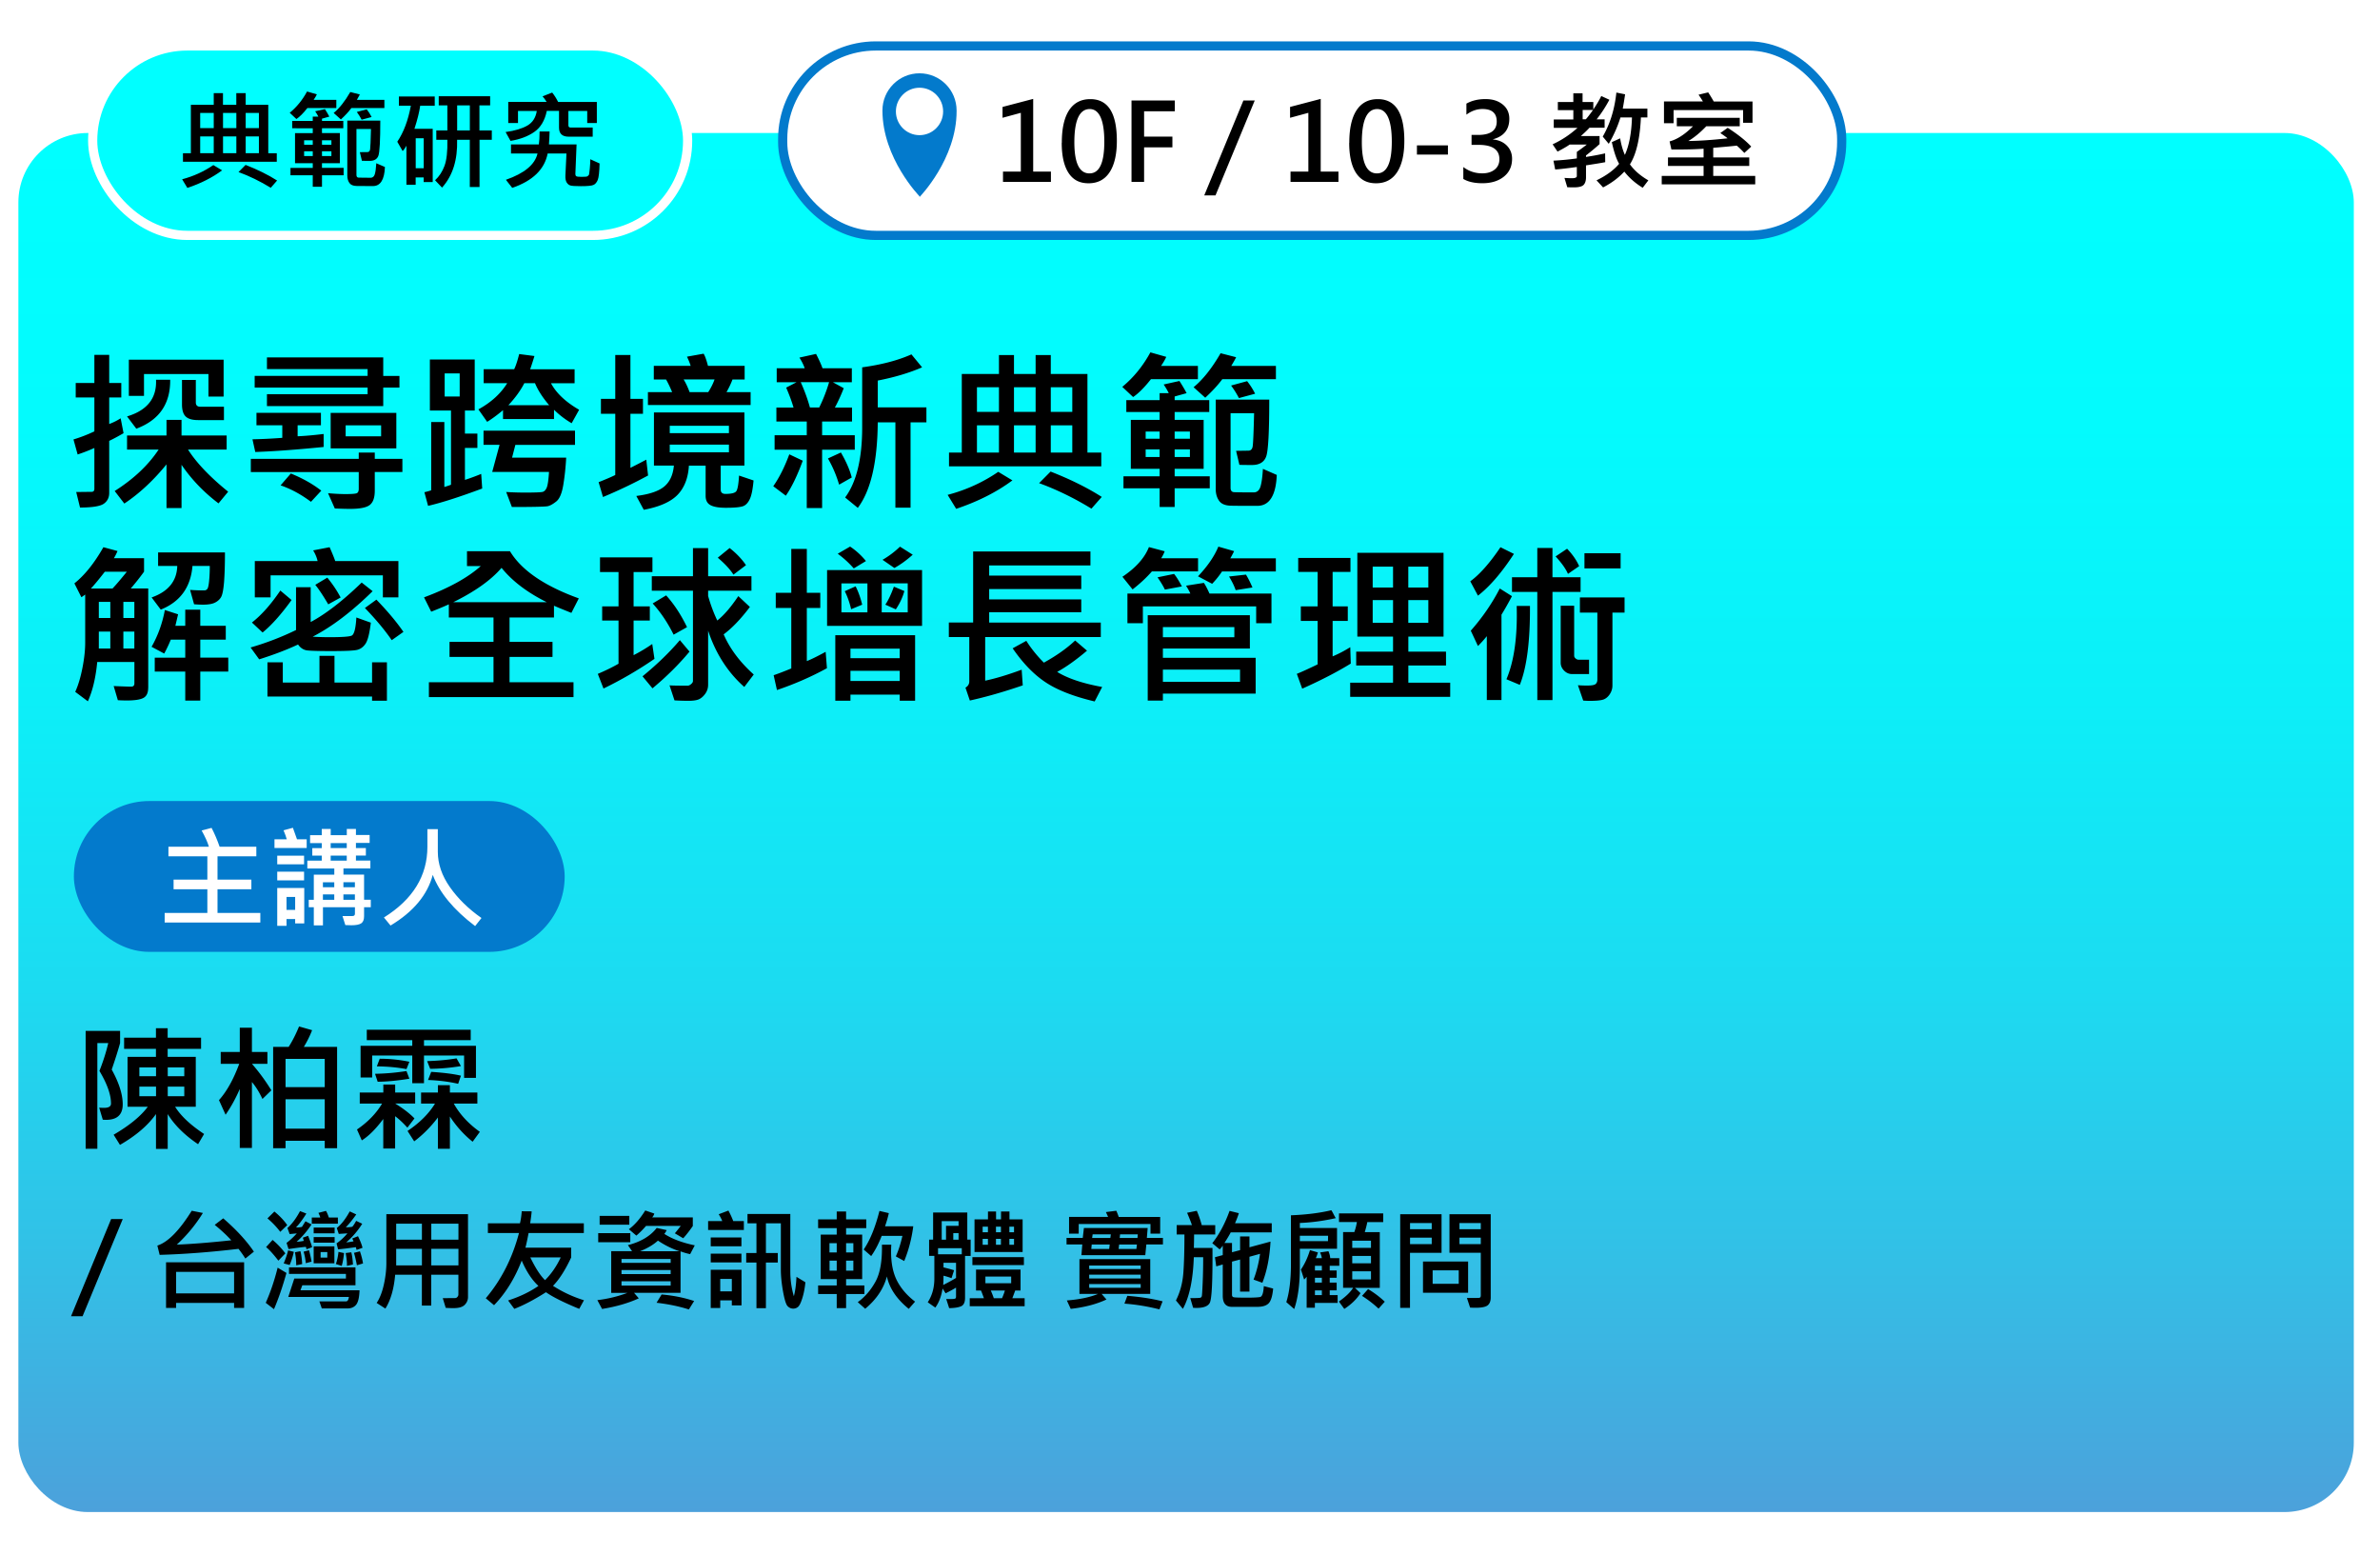
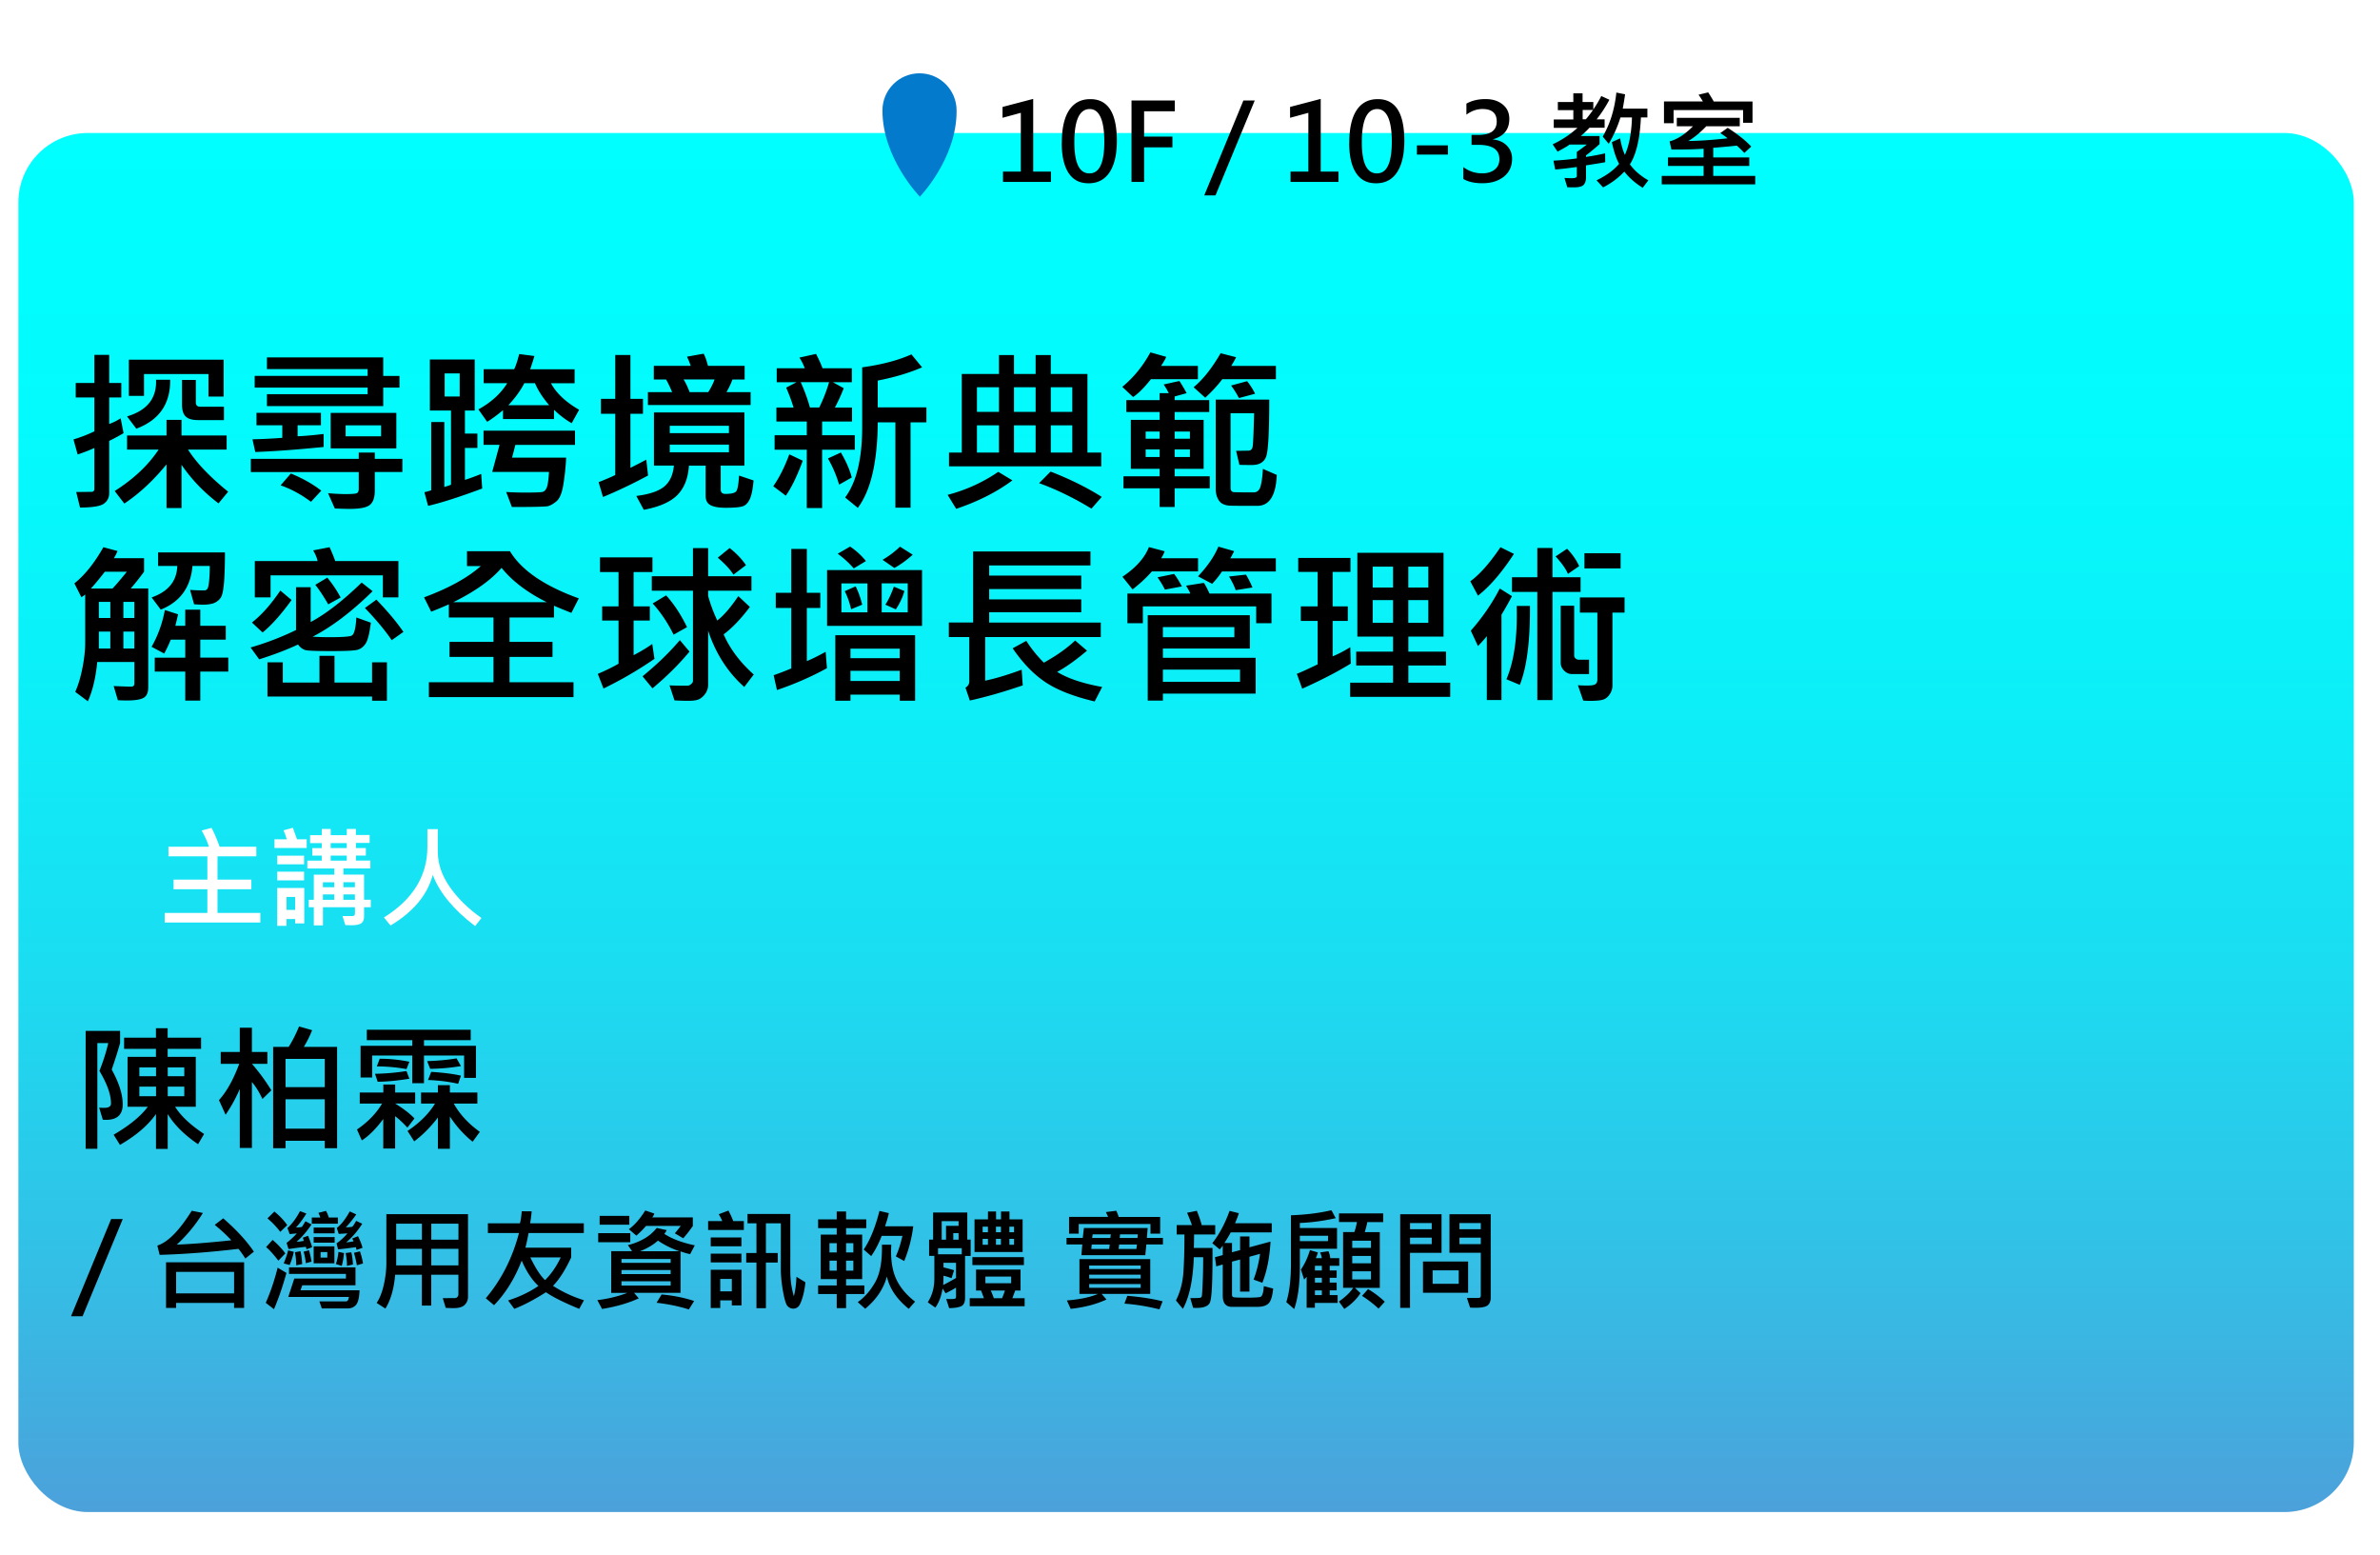
<svg xmlns="http://www.w3.org/2000/svg" id="_圖層_3" viewBox="0 0 518 338.26">
  <defs>
    <linearGradient id="_未命名漸層_247" x1="254.15" y1="24.94" x2="254.15" y2="325.01" gradientUnits="userSpaceOnUse">
      <stop offset="0" stop-color="#0ff" />
      <stop offset=".21" stop-color="#03fbfd" />
      <stop offset=".41" stop-color="#0ceff8" />
      <stop offset=".62" stop-color="#1cdbf1" />
      <stop offset=".82" stop-color="#33bfe6" />
      <stop offset="1" stop-color="#4ca1db" />
    </linearGradient>
    <filter id="drop-shadow-6" filterUnits="userSpaceOnUse">
      <feOffset dx="4" dy="4" />
      <feGaussianBlur result="blur" stdDeviation="2" />
      <feFlood flood-color="#000" flood-opacity=".4" />
      <feComposite in2="blur" operator="in" />
      <feComposite in="SourceGraphic" />
    </filter>
    <style>.cls-1{fill:#037acc}.cls-1,.cls-2,.cls-4{stroke-width:0}.cls-4{fill:#fff}</style>
  </defs>
  <g style="filter:url(#drop-shadow-6)">
    <rect y="24.94" width="508.3" height="300.07" rx="15.1" ry="15.1" style="fill:url(#_未命名漸層_247);stroke-width:0" />
-     <rect x="166.35" y="6" width="230.49" height="41.22" rx="20.27" ry="20.27" style="fill:#fff;stroke:#037acc;stroke-miterlimit:10;stroke-width:2px" />
    <path class="cls-2" d="M224.73 35.58H214.3v-2.24h3.88V20.55l-3.98 1.08v-2.36l6.67-1.75v15.82h3.86v2.24Zm2.37-8.52c0-3.11.53-5.47 1.59-7.08 1.06-1.61 2.6-2.41 4.62-2.41 3.85 0 5.77 3.02 5.77 9.07 0 2.96-.53 5.24-1.58 6.84s-2.58 2.4-4.57 2.4-3.38-.75-4.37-2.26c-.98-1.51-1.48-3.69-1.48-6.55Zm2.73-.1c0 4.51 1.09 6.77 3.28 6.77s3.24-2.3 3.24-6.91-1.06-7.09-3.17-7.09c-2.23 0-3.35 2.41-3.35 7.23Zm21.86-6.74h-6.68v5.5h6.16v2.34h-6.16v7.51h-2.74V17.86h9.42v2.36Zm17.4-2.35-8.54 20.65h-2.45l8.52-20.65h2.47Zm18.22 17.71h-10.43v-2.24h3.88V20.55l-3.98 1.08v-2.36l6.67-1.75v15.82h3.86v2.24Zm2.36-8.52c0-3.11.53-5.47 1.59-7.08 1.06-1.61 2.6-2.41 4.62-2.41 3.85 0 5.77 3.02 5.77 9.07 0 2.96-.53 5.24-1.58 6.84s-2.58 2.4-4.57 2.4-3.38-.75-4.37-2.26c-.98-1.51-1.48-3.69-1.48-6.55Zm2.73-.1c0 4.51 1.09 6.77 3.28 6.77s3.24-2.3 3.24-6.91-1.06-7.09-3.17-7.09c-2.23 0-3.35 2.41-3.35 7.23Zm18.74 2.67h-6.75v-1.99h6.75v1.99Zm3.34 2.71c1.21.92 2.58 1.38 4.12 1.38 1.14 0 2.04-.28 2.72-.83.68-.55 1.02-1.3 1.02-2.25 0-2.08-1.52-3.12-4.55-3.12h-1.51v-2.16h1.42c2.71 0 4.06-.97 4.06-2.92 0-1.81-1.03-2.72-3.1-2.72-1.22 0-2.39.41-3.5 1.23v-2.4c1.17-.66 2.55-.99 4.14-.99s2.77.39 3.74 1.16c.97.77 1.46 1.82 1.46 3.13 0 2.32-1.18 3.81-3.54 4.45v.05c1.25.12 2.25.57 3.01 1.34.75.77 1.13 1.72 1.13 2.85 0 1.65-.6 2.95-1.79 3.9s-2.75 1.43-4.66 1.43c-1.73 0-3.12-.31-4.16-.93v-2.61Zm31.81-14.66c-.82 1.55-1.75 2.98-2.79 4.29h1.74v1.83h-3.3c-.37.42-.99 1.02-1.88 1.81h4.08v1.75a50.8 50.8 0 0 1-2.95 2.46v.33c1.5-.23 2.89-.49 4.16-.78l.02 1.92c-.72.15-2.11.37-4.18.69v2.6c0 .72-.17 1.27-.51 1.64-.34.37-1.07.55-2.18.55-.4 0-.86-.01-1.39-.03l-.61-2.03c.68.05 1.22.07 1.62.07.72 0 1.07-.16 1.07-.47v-1.97c-2.19.3-3.76.48-4.71.54l-.38-1.92c1.81-.1 3.5-.26 5.09-.49v-1.42c.81-.56 1.53-1.09 2.17-1.6h-3.73c-.53.39-1.41.9-2.64 1.54l-1.07-1.59c1.94-.89 3.75-2.08 5.41-3.58h-5.16v-1.83h4.26v-2.03h-3.37V18.2h3.37v-1.9h2.01v1.9h2.34v1.62c.79-1.17 1.37-2.15 1.73-2.93l1.76.81Zm-3.58 2.25h-2.25v2.03h.69c.4-.45.92-1.13 1.57-2.03Zm12.05 15.31-1.23 1.62c-1.65-1.02-2.98-2.2-4-3.52-1.27 1.36-2.8 2.5-4.62 3.44l-1.43-1.54c2.15-1.04 3.79-2.24 4.92-3.6-.59-.99-1.12-2.56-1.59-4.71l1.81-.83c.24 1.42.58 2.62 1.03 3.6.92-2.04 1.44-4.75 1.54-8.15h-2.5c-.62 1.99-1.47 3.9-2.55 5.74l-1.31-1.57c1.59-2.73 2.58-5.92 2.97-9.58l1.9.38c-.15 1.04-.32 2.08-.51 3.11h5.36v1.92h-1.41c-.21 4.6-1 8.01-2.39 10.21.96 1.34 2.3 2.5 4.02 3.49Zm23.26.87h-20.35v-1.83h9.11v-2.17h-7.75v-1.85h7.75v-1.9c-1.9.14-4.23.19-7 .17l-.4-1.76c1.64-.43 3.34-1.53 5.1-3.3h-3.53v-1.83h13.7v1.83h-7.28c-1.35 1.41-2.65 2.48-3.91 3.21 2.29-.02 5.14-.21 8.53-.58-.21-.21-.74-.59-1.57-1.15l1.61-1.14c2.3 1.49 4.01 2.86 5.12 4.09l-1.5 1.38a20.82 20.82 0 0 0-1.64-1.59c-1.68.18-3.39.33-5.13.47v2.1h7.84v1.85h-7.84v2.17h9.14v1.83Zm-.58-13.39h-2.06v-2.77h-15.13v2.86h-2.09v-4.73h8.48c-.37-.61-.69-1.1-.96-1.47l2.1-.51c.31.46.72 1.13 1.22 1.99h8.43v4.64Z" />
    <path class="cls-1" d="M204.2 20.04c0-4.47-3.61-8.09-8.07-8.09s-8.07 3.62-8.07 8.09c0 10.41 8.07 18.67 8.07 18.67v.17s8.07-8.26 8.07-18.67v-.17Z" />
-     <ellipse class="cls-4" cx="196.13" cy="20.25" rx="5.14" ry="5.16" />
-     <rect x="16.17" y="6" width="129.49" height="41.22" rx="20.61" ry="20.61" style="stroke-miterlimit:10;stroke-width:2px;fill:#0ff;stroke:#fff" />
-     <path class="cls-2" d="M44.33 33.07c-2.11 1.57-4.63 2.84-7.55 3.82l-1.14-1.88c2.46-.65 4.73-1.68 6.79-3.09l1.9 1.14Zm11.91-1.88H35.82v-1.85h1.72V18.81h4.98v-2.54h2.01v2.54h2.9v-2.54h2.04v2.54h4.92v10.53h1.85v1.85Zm-13.72-7.31v-3.3h-2.95v3.3h2.95Zm0 5.45v-3.65h-2.95v3.65h2.95Zm4.92-5.45v-3.3h-2.9v3.3h2.9Zm0 5.45v-3.65h-2.9v3.65h2.9Zm8.87 5.95-1.38 1.58c-2.32-1.42-4.66-2.56-7.02-3.42l1.54-1.56c2.61 1.02 4.9 2.15 6.86 3.4Zm-3.96-11.4v-3.3h-2.88v3.3h2.88Zm0 5.45v-3.65h-2.88v3.65h2.88Zm16.85-9.82h-6.3c-.88 1.12-1.68 1.92-2.39 2.39l-1.45-1.36c1.52-1.25 2.77-2.79 3.77-4.63l2.13.61c-.11.29-.35.69-.7 1.21h4.94v1.78Zm1.59 14.63h-4.71v2.5h-2.01v-2.5h-4.85v-1.61h4.85v-1.01h-3.86v-6.56h3.86v-1.05H59.6v-1.59h4.47v-.94h1.22c-.16-.33-.39-.72-.69-1.17l2.12-.47c.43.68.75 1.22.96 1.63l-1.6.45v.49h4.64v1.59h-4.64v1.05h3.89v6.56h-3.89v1.01h4.71v1.61Zm-6.72-6.65v-.96h-1.88v.96h1.88Zm0 2.46v-1.03h-1.88v1.03h1.88Zm4.06-2.46v-.96h-2.05v.96h2.05Zm0 2.46v-1.03h-2.05v1.03h2.05Zm11.54-10.44h-7.19c-.57.78-1.33 1.6-2.29 2.48l-1.57-1.41c1.24-1.01 2.45-2.53 3.62-4.56l2.08.54c-.1.21-.32.6-.65 1.17h5.99v1.78Zm.11 12.83c-.11 2.77-.99 4.15-2.62 4.15s-2.73 0-3.51-.02c-.78-.01-1.31-.23-1.61-.67-.3-.43-.45-.96-.45-1.57V22.25h7.18c0 4.32-.14 6.86-.41 7.62s-.91 1.14-1.9 1.14c-.84 0-1.4 0-1.69-.02l-.45-1.88 1.65-.02c.32 0 .51-.19.58-.56.06-.37.13-1.86.19-4.46h-3.16v10c0 .37.15.56.46.58s1.18.03 2.62.03c.44 0 .74-.24.9-.73.16-.48.27-1.29.34-2.43l1.86.81Zm-2.9-10.88-2.17.58c-.32-.61-.67-1.17-1.05-1.68l2.15-.58c.4.5.76 1.06 1.07 1.68ZM90.63 19h-3.17c-.21 1.41-.62 3.09-1.26 5.03h3.98v11.59h-1.97v-1.01h-1.74v1.59h-2.01v-8.49c-.27.49-.54.88-.82 1.17l-1.17-2.04c1.39-2.06 2.37-4.67 2.95-7.84h-2.6v-2.01h7.8V19Zm-2.41 13.61v-6.53h-1.74v6.53h1.74Zm14.84-6.19h-2.69V36.7h-2.12V26.42h-2.76c.12 4.38-.97 7.84-3.28 10.4l-1.52-1.6c.9-.82 1.58-1.86 2.05-3.12s.68-3.15.63-5.68h-2.41v-2.04h2.41v-5.45h-1.88v-1.99h11.19v1.99h-2.33v5.45h2.69v2.04Zm-4.8-2.04v-5.45H95.5v5.45h2.76Zm27.63-1.61h-2.08v-2.63h-4.1v3.12c0 .33.16.49.47.49H125v1.99h-5.23c-1.4 0-2.1-.66-2.1-1.97v-3.64h-2.66c-.43 2.1-1.35 3.63-2.74 4.59s-3.11 1.61-5.16 1.93l-1.07-1.92c2.02-.28 3.6-.75 4.74-1.41s1.82-1.72 2.05-3.18h-4.09v2.63h-2.12v-4.6h8.35c-.31-.51-.61-.91-.89-1.21l2.1-.82c.46.57.9 1.25 1.29 2.04h8.43v4.6Zm.61 8.8c-.05 1.87-.18 3.07-.41 3.61-.23.54-.54.9-.94 1.07-.4.18-1.31.26-2.74.26-1.19 0-1.95-.05-2.27-.15-.33-.1-.6-.33-.81-.67-.21-.34-.3-.85-.27-1.53l.23-4.76h-4.09c-.68 3.45-3.25 5.95-7.71 7.48l-1.38-1.76c4.04-1.41 6.33-3.32 6.88-5.72h-5.77v-1.97h6.06c.11-.71.16-1.65.16-2.82h2.18c-.02.85-.07 1.79-.14 2.82h6.01l-.26 6.45c0 .23.07.38.21.47s.53.13 1.16.13c.73 0 1.16-.04 1.27-.13.12-.09.21-.18.28-.26.07-.09.14-.55.22-1.4s.11-1.52.11-2.04l2.01.91Z" />
  </g>
  <path class="cls-2" d="M26.89 94.26c-1.1.64-2.14 1.2-3.12 1.67v11.32c0 1-.38 1.78-1.15 2.34-.77.56-2.5.84-5.2.85l-.83-3.38 3.36-.04c.4 0 .59-.23.59-.69v-8.85c-1.18.53-2.39 1-3.64 1.41l-.91-3.27a31.28 31.28 0 0 0 4.55-1.76v-7.37h-4.06v-3.15h4.06v-6.12h3.23v6.12h2.63v3.15h-2.63v5.77c.85-.31 1.68-.72 2.49-1.24l.63 3.23Zm22.77 12.73-2.1 2.54c-3.19-2.41-5.88-5.21-8.05-8.39v9.41h-3.27v-9.5c-2.89 3.54-5.96 6.38-9.18 8.52l-2.1-2.73c4.11-2.6 7.3-5.6 9.57-9.02h-6.88v-3.06h8.59v-3.4h3.27v3.4h9.82v3.06h-8.41c1.84 2.89 4.76 5.95 8.74 9.17ZM37.04 82.63c.06 5.25-2.39 8.79-7.37 10.65l-2.02-2.67c4.39-1.31 6.49-3.97 6.31-7.98h3.08Zm11.63 3.66h-3.3v-4.9H31.34v4.75h-3.3v-7.87h20.63v8.02Zm.07 5.12h-5.62c-1.24 0-2.13-.25-2.68-.76-.55-.51-.83-1.39-.83-2.65v-5.33h3.01v4.9c0 .62.33.93.98.93h5.14v2.91Zm32.83 8.43h6.01v2.86h-6.01v4.06c0 1.53-.37 2.58-1.12 3.14-.75.56-2.17.83-4.28.83-.79 0-1.89-.03-3.3-.09l-1.47-3.32c1.42.12 2.7.19 3.82.19 1.36 0 2.18-.07 2.45-.2.27-.14.41-.45.41-.93v-3.67H54.59v-2.86h23.49v-1.37h3.49v1.37Zm-11.13-2.58c-5.81.58-10.77.95-14.88 1.09l-.61-2.76c1.93-.04 4.09-.14 6.49-.32v-2.73h-5.62v-2.71h14.03v2.71h-5.07v2.39c1.63-.07 3.52-.24 5.66-.5v2.82Zm16.5-12.93h-3.53v4.03H58.1v-2.58h21.91v-1.45H55.43v-2.54h24.58v-1.48H58.1v-2.54h25.31v4.03h3.53v2.54Zm-17.01 22.43-2.25 2.43c-2.14-1.61-4.34-2.8-6.61-3.58l2.23-2.58c2.57 1.05 4.78 2.29 6.62 3.73Zm2.04-16.92h14.29v7.72H71.97v-7.72Zm10.98 2.71h-7.72v2.39h7.72v-2.39Zm22 13.75c-5.02 1.87-8.95 3.12-11.78 3.77l-.8-2.97c.42-.09.92-.22 1.48-.41V91.83h2.86v14.14c.79-.25 1.27-.41 1.45-.5V89.33h-4.6v-11.1h9.76v11.1h-2.13v5.01h2.71v3.12h-2.71v6.96c1.19-.38 2.37-.82 3.54-1.3l.22 3.19Zm-4.9-20.02v-5.03h-3.27v5.03h3.27Zm26 2.88-1.63 2.93c-1.37-.79-2.65-1.77-3.84-2.93v2.02h-11.1v-1.93c-1.29 1.08-2.44 1.92-3.45 2.54l-1.91-2.71c2.76-1.51 4.85-3.41 6.27-5.7h-5.12v-3.04h6.64c.36-.74.72-1.84 1.09-3.3l3.32.43c-.33 1.09-.64 2.05-.93 2.88h9.67v3.04h-5.14c1.15 2.15 3.19 4.08 6.12 5.77Zm-.91 7.64h-12.97l-.72 2.78h11.78c-.12 2.2-.34 4.2-.64 5.99s-.81 2.98-1.51 3.54-1.32.91-1.84 1.03-3.13.18-7.83.18l-1.24-3.27c1.31.09 2.68.13 4.12.13 2.15 0 3.41-.05 3.79-.14s.67-.39.9-.9c.23-.51.4-1.66.51-3.45h-12.36l1.6-5.9h-3.49v-3.08h19.91v3.08Zm-5.62-8.63c-1.41-1.66-2.44-3.25-3.08-4.79h-2.32c-.83 1.61-1.99 3.2-3.47 4.79h8.87Zm21.54 15.29c-3.09 1.68-6.36 3.25-9.82 4.69l-.95-3.23c1.65-.66 2.85-1.17 3.62-1.56V90.04h-3.12v-3.25h3.12v-9.54h3.3v9.54h2.73v3.25h-2.73v11.76c1.16-.58 2.31-1.17 3.45-1.78l.39 3.43Zm22.95 1.09c-.16 1.81-.41 3.11-.76 3.92-.35.8-.8 1.34-1.37 1.61-.57.27-1.87.41-3.9.41-1.52 0-2.63-.19-3.34-.57s-1.06-1.05-1.06-2.03v-6.57h-3.64c-.16 2.67-.97 4.78-2.44 6.32s-3.92 2.64-7.38 3.29l-1.63-3.01c2.86-.36 4.89-1.05 6.1-2.07 1.21-1.02 1.9-2.53 2.08-4.54h-4.34V89.75h19.69v11.56h-5.16v5.2c0 .64.34.96 1.02.96 1.25 0 2.03-.18 2.34-.55.31-.36.52-1.51.63-3.44l3.15 1.06Zm-.65-16.42h-22.34v-2.8h5.27c-.45-1.08-.88-1.99-1.32-2.75h-2.67v-2.97h8.02c-.16-.56-.43-1.22-.8-2l3.62-.65c.3.47.61 1.35.95 2.65h7.98v2.97h-2.65c-.32.87-.75 1.78-1.3 2.75h5.25v2.8Zm-4.71 6.12v-1.6h-12.88v1.6h12.88Zm0 4.17v-1.67h-12.88v1.67h12.88Zm-3.12-15.85h-6.74c.45.72.88 1.63 1.3 2.75h4.06c.58-.9 1.04-1.82 1.37-2.75Zm19.19 17.68c-1.21 3.29-2.44 5.83-3.69 7.61l-2.73-2.06c1.31-1.87 2.47-4.18 3.49-6.94l2.93 1.39Zm11.32-2.39h-7.11v12.69h-3.34V97.86h-7v-3.15h7v-2.99h-6.61v-3.04h3.73c-.36-1.25-.89-2.7-1.6-4.34l2.26-1.17h-4.32v-3.04h6.09c-.24-.72-.62-1.49-1.15-2.32l3.62-.8c.67 1.3 1.14 2.34 1.41 3.12h6.38v3.04h-4.12l2.36 1.3c-.59 1.52-1.24 2.93-1.93 4.21h3.73v3.04h-6.51v2.99h7.11v3.15Zm-5.58-14.7h-6.18c.84 1.88 1.51 3.72 2 5.51h2.02c.85-1.71 1.57-3.54 2.15-5.51Zm4.92 20.74-2.75 1.56c-.58-1.99-1.39-3.89-2.43-5.7l2.82-1.3c1.15 1.98 1.94 3.79 2.36 5.44Zm16.25-12h-3.45v18.57h-3.3V91.9h-3.84c-.07 8.66-1.52 14.86-4.34 18.61l-2.76-2.26c2.47-3.33 3.71-8.42 3.71-15.29V79.93c4.24-.58 7.82-1.52 10.72-2.82l2.32 2.82c-2.76 1.2-5.97 2.16-9.65 2.88v5.83h10.59v3.27Zm18.73 12.62c-3.43 2.55-7.51 4.61-12.25 6.2l-1.86-3.04c4-1.05 7.67-2.72 11.02-5.01l3.08 1.86Zm19.33-3.04h-33.14v-3.01h2.78V81.38h8.09v-4.12h3.27v4.12h4.71v-4.12h3.3v4.12h7.98v17.09h3.01v3.01Zm-22.27-11.86v-5.36h-4.79v5.36h4.79Zm0 8.85v-5.92h-4.79v5.92h4.79Zm7.98-8.85v-5.36h-4.71v5.36h4.71Zm0 8.85v-5.92h-4.71v5.92h4.71Zm14.4 9.65-2.25 2.56c-3.76-2.3-7.56-4.15-11.39-5.55l2.5-2.52c4.24 1.66 7.95 3.49 11.13 5.51Zm-6.42-18.5v-5.36h-4.68v5.36h4.68Zm0 8.85v-5.92h-4.68v5.92h4.68Zm27.34-15.96H250.5c-1.44 1.82-2.73 3.11-3.88 3.88l-2.36-2.21c2.46-2.03 4.5-4.53 6.12-7.51l3.45.98c-.19.47-.56 1.13-1.13 1.97h8.02v2.89Zm2.58 23.75h-7.64v4.06h-3.27v-4.06h-7.87v-2.62h7.87v-1.63h-6.27V91.36h6.27v-1.71h-7.25v-2.58h7.25v-1.52h1.99c-.26-.54-.63-1.17-1.11-1.89l3.43-.76c.71 1.1 1.22 1.99 1.56 2.65l-2.6.72v.8h7.53v2.58h-7.53v1.71h6.31v10.65h-6.31v1.63h7.64v2.62Zm-10.91-10.8V93.9h-3.04v1.56h3.04Zm0 3.99v-1.67h-3.04v1.67h3.04Zm6.59-3.99V93.9h-3.32v1.56h3.32Zm0 3.99v-1.67h-3.32v1.67h3.32Zm18.72-16.94h-11.67c-.93 1.26-2.17 2.6-3.71 4.03l-2.54-2.28c2.02-1.65 3.98-4.11 5.88-7.4l3.38.87c-.16.35-.51.98-1.06 1.89h9.72v2.89Zm.19 20.82c-.19 4.49-1.6 6.74-4.25 6.74s-4.43 0-5.7-.03-2.13-.38-2.62-1.09-.72-1.55-.72-2.54V86.96h11.65c0 7.01-.22 11.14-.67 12.37-.45 1.23-1.47 1.85-3.08 1.85-1.36 0-2.28-.01-2.75-.04l-.72-3.04 2.67-.04c.52 0 .83-.3.94-.91.1-.61.21-3.02.31-7.24h-5.12v16.24c0 .59.25.91.75.94.5.03 1.92.05 4.26.05.72 0 1.21-.39 1.47-1.18.26-.79.45-2.1.56-3.94l3.02 1.32Zm-4.71-17.66-3.53.95c-.52-.99-1.09-1.9-1.71-2.73l3.49-.95c.66.82 1.24 1.73 1.74 2.73Zm-240.93 64c0 1.06-.33 1.79-.99 2.17-.66.38-1.88.58-3.66.58-.67 0-1.32-.02-1.95-.06l-.91-3.08c2.04.09 3.31.13 3.82.13.46 0 .69-.24.69-.72v-4.64h-8.09c-.33 3.43-1.01 6.28-2.04 8.55l-2.75-2.06c.63-1.36 1.15-3.08 1.56-5.15.41-2.07.61-3.92.61-5.54v-10.48c-.41.31-.69.5-.83.58l-1.52-3.01c2.25-1.79 4.35-4.42 6.31-7.87l3.08.83c-.25.59-.51 1.11-.8 1.56h6.57v2.93c-.89 1.24-1.86 2.46-2.89 3.66h3.8v21.62Zm-4.64-25.27h-4.79c-1.34 1.72-2.35 2.94-3.04 3.66h4.71c.78-.83 1.82-2.05 3.12-3.66Zm-3.6 10.08v-3.51h-2.5v3.51h2.5Zm0 6.64v-3.69h-2.5v3.69h2.5Zm5.23-6.64v-3.51h-2.39v3.51h2.39Zm0 6.64v-3.69h-2.39v3.69h2.39Zm19.72-20.93c0 2.71-.07 4.88-.2 6.52-.14 1.64-.35 2.71-.64 3.21-.29.5-.73.9-1.32 1.2-.59.3-1.46.45-2.61.45-.63 0-1.28-.03-1.95-.09l-.87-3.12c.99.07 2.03.11 3.12.11.21 0 .41-.09.59-.27.19-.18.33-.76.43-1.74.1-.98.15-2.09.15-3.31h-3.77c-.38 4.64-2.68 7.81-6.9 9.5L33 130c3.62-1.27 5.49-3.56 5.58-6.85h-4.17v-2.95h14.55Zm.72 25.94h-6.09v6.31h-3.27v-6.31h-6.64v-3.02h6.64v-3.92h-3.15c-.4.98-.87 1.99-1.43 3.02l-2.75-1.47c1.39-2.44 2.35-5.1 2.89-8l2.88.93-.59 2.5h2.15v-3.51h3.27v3.51h5.55v3.01h-5.55v3.92h6.09v3.02Zm31.41-17.48c-4.52 4.44-8.86 7.74-13.04 9.89 1.14.07 2.35.11 3.64.11 2.62 0 4.22-.1 4.8-.32.58-.21.93-1.53 1.07-3.97l3.15 1.13c-.28 2.34-.67 3.87-1.16 4.59-.49.72-1.11 1.17-1.87 1.34s-2.62.25-5.58.25c-2.67 0-4.41-.05-5.21-.14-.8-.09-1.48-.52-2.02-1.29-2.36 1.11-5.18 2.19-8.46 3.23l-1.87-2.58c3.48-1.01 6.77-2.28 9.89-3.8v-9.31h3.19v7.57c3.3-1.76 7-4.62 11.1-8.59l2.39 1.89Zm-17.63 1.91c-2.26 3.13-4.37 5.49-6.31 7.07l-2.32-2.17c2.12-1.66 4.17-3.98 6.18-6.96l2.45 2.06Zm23.25-.58h-3.38v-4.79H58.89v4.79h-3.43v-7.9h13.66c-.15-.73-.47-1.5-.96-2.32l3.58-.69c.59 1.34 1 2.34 1.22 3.01h13.75v7.9Zm-2.5 22.49h-3.23v-.91H58.21v-7.44h3.34v4.4h7.98v-5.81h3.27v5.81h8.18v-4.4h3.23v8.35Zm-10.08-22.45-2.69 1.48c-1.04-1.78-1.98-3.2-2.82-4.25l2.62-1.56c1.16 1.42 2.13 2.86 2.89 4.32Zm13.67 7.48-2.54 1.8c-1.48-2.16-3.43-4.5-5.84-7l2.5-1.82c2.41 2.49 4.37 4.82 5.88 7.01Zm38.17-7.29-1.61 3.15c-1.88-.75-3.14-1.27-3.79-1.56v2.56h-9.67v5.31h9.35v3.27h-9.35v5.51h13.92v3.23H93.35v-3.23h14.06v-5.51h-9.57v-3.27h9.57v-5.31h-9.72v-2.86c-1.15.52-2.43 1.05-3.84 1.6l-1.56-3.12c5.37-1.99 9.49-4.26 12.36-6.81h-3.01v-3.23h9.35c2.5 4.14 7.49 7.56 14.97 10.26Zm-6.96.83c-4.26-2.12-7.54-4.61-9.85-7.48-2.28 2.66-5.78 5.15-10.52 7.48h20.37Zm23.44 12.32a84.72 84.72 0 0 1-11.1 6.46l-1.24-3.19c1.69-.72 3.2-1.45 4.51-2.21v-9.39h-3.56v-3.08h3.56v-7.48h-4.03v-3.19H142v3.19h-4.1v7.48h3.53v3.08h-3.53v7.53c1.41-.72 2.76-1.53 4.06-2.43l.48 3.23Zm7.61-1.56c-2.3 2.77-4.99 5.43-8.05 7.98l-2.17-2.62c3.27-2.68 5.97-5.31 8.13-7.87l2.1 2.5Zm13.99 4.97-2.06 2.71c-3.6-3.19-6.22-7.27-7.87-12.25v11.75c0 .74-.21 1.4-.63 1.98-.42.58-.88.97-1.37 1.2-.5.22-1.26.33-2.3.33-.95 0-1.96-.03-3.02-.09l-1.08-3.27c.64.05 1.96.07 3.95.07.22 0 .47-.11.74-.34.27-.23.41-.45.41-.68v-19.65h-8.96v-3.15h8.96v-6.12h3.3v6.12h9.43v3.15h-9.43v1.15c.54 1.92 1.21 3.7 1.99 5.34 1.45-1.14 2.97-2.91 4.58-5.31l2.52 2.36c-2 2.65-3.91 4.63-5.71 5.96 1.35 3.12 3.53 6.03 6.55 8.74Zm-14.53-10.3-2.91 1.63c-1.29-2.6-2.81-4.86-4.56-6.79l2.93-1.76c1.72 1.89 3.23 4.2 4.55 6.92Zm12.84-13.49-2.73 2.06c-.69-1.11-1.83-2.34-3.41-3.69l2.58-2.1c1.48 1.16 2.67 2.41 3.56 3.73Zm17.61 22.42c-3.39 1.86-7.01 3.44-10.87 4.75l-.72-3.23c.96-.32 2.25-.81 3.84-1.47v-13.16h-3.38v-3.3h3.38v-9.54h3.38v9.54h2.93v3.3h-2.93v11.56c.94-.37 2.31-1.04 4.1-2.02l.28 3.56Zm20.71-9.22h-20.67v-12.13h20.67v12.13Zm-1.52 16.29h-3.34v-1.32H185.1v1.32h-3.3v-14.25h17.37v14.25Zm-10.69-30.39-2.65 1.6a21.692 21.692 0 0 0-3.49-3.19l2.69-1.56c1.3.87 2.45 1.92 3.45 3.15Zm.32 11.17v-6.31h-5.66v6.31h5.66Zm-1.15-1.67-2.39.98c-.36-1.5-.82-2.8-1.39-3.92l2.36-1.06c.59 1.16 1.07 2.49 1.43 3.99Zm8.18 11.63v-2.06H185.1v2.06h10.72Zm0 4.97v-2.21H185.1v2.21h10.72Zm1.74-14.94v-6.31h-5.66v6.31h5.66Zm1.09-12.54c-1.31 1.18-2.64 2.14-3.99 2.89l-2.58-1.78c1.39-.8 2.65-1.76 3.8-2.86l2.76 1.74Zm-1.82 7.9c-.36 1.35-.98 2.68-1.86 3.99l-2.28-1.02c.66-.98 1.27-2.28 1.86-3.92l2.28.95Zm42.75 10.01h-25.16v9.5c2.33-.49 4.97-1.29 7.94-2.39l.24 3.41c-4.07 1.4-7.91 2.5-11.52 3.3l-.95-2.8c.56-.33.83-.79.83-1.37v-9.65h-4.45v-3.15h5.29v-15.47h25.53v3.04h-22.04v2.21h20.04v2.93h-20.04v2.25h20.04v2.8h-20.04v2.25h24.29v3.15Zm.3 10.87-1.63 3.15c-4.55-1.08-8.11-2.46-10.67-4.16-2.56-1.69-4.95-4.16-7.18-7.4l2.97-1.63c1.03 1.63 2.3 3.22 3.82 4.75 2.75-1.52 5.02-3.13 6.81-4.82l2.58 2.21c-2.34 1.99-4.5 3.53-6.49 4.62 2.3 1.42 5.57 2.52 9.8 3.28Zm20.87-25.15h-10.04c-1.15 1.32-2.55 2.63-4.21 3.92l-2.21-2.75c2.92-1.95 4.84-4.11 5.77-6.46l3.43.91c-.17.47-.43.98-.76 1.52h8.02v2.86Zm15.99 11.28h-3.34v-3.66h-24.66v3.66h-3.36v-6.46h13.69c-.14-.36-.45-.93-.93-1.71l3.88-.61c.35.51.75 1.28 1.22 2.32h13.49v6.46Zm-3.45 15.31H253.1v1.52h-3.3v-18.57h22.23v7.25H253.1v2.02h20.19v7.77Zm-16.05-23.32-3.71.69c-.33-.72-.87-1.61-1.6-2.67l3.6-.74c.47.56 1.04 1.47 1.71 2.73Zm11.41 11.06v-2.21H253.1v2.21h15.55Zm1.24 9.69v-2.65H253.1v2.65h16.79Zm7.79-24.01h-11.71c-.58.89-1.3 1.79-2.15 2.69l-3.08-1.63c2.09-2.21 3.57-4.37 4.43-6.46l3.43.98c-.32.66-.6 1.18-.83 1.56h9.91v2.86Zm-5.08 3.49-3.66.58c-.3-.88-.78-1.87-1.45-2.97l3.69-.41c.49.8.96 1.74 1.41 2.8Zm21.4 16.55c-2.91 1.79-6.43 3.62-10.58 5.47l-1.17-3.23c.92-.36 2.42-1.04 4.53-2.06v-9.46h-3.66v-3.15h3.66v-7.51h-4.23v-3.04h11.37v3.04h-3.88v7.51h3.3v3.15h-3.3v7.72c1.3-.54 2.58-1.21 3.84-2l.11 3.56Zm21.62 7.25h-21.76v-3.08h9.33v-3.75h-8.02v-3.01h8.02v-3.27h-7.77v-18.24h18.76v18.24h-7.66v3.27h8.2v3.01h-8.2v3.75h9.11v3.08Zm-12.43-23.79v-4.55h-4.43v4.55h4.43Zm0 7.68v-4.94h-4.43v4.94h4.43Zm7.68-7.68v-4.55h-4.36v4.55h4.36Zm0 7.68v-4.94h-4.36v4.94h4.36Zm18.63-15c-2.65 4.07-5.26 7.1-7.83 9.09l-1.67-3.12c2.05-1.5 4.24-3.97 6.57-7.42l2.93 1.45Zm-.43 9.2c-.8 1.52-1.56 2.86-2.28 4.03v18.57h-3.19v-13.9c-.45.58-1.09 1.3-1.93 2.15l-1.56-3.34c2.55-2.89 4.65-5.96 6.31-9.18l2.65 1.67Zm3.92 2.12c.05 7.66-.69 13.38-2.21 17.18l-2.91-1.22c1.68-3.96 2.42-9.28 2.23-15.96h2.89Zm11.02-3.04h-6.12v23.53h-3.3V128.8h-5.51v-3.19h5.51v-6.38h3.3v6.38h6.12v3.19Zm-.3-5.62-2.45 1.69c-.46-1.08-1.35-2.34-2.69-3.8l2.5-1.67c1.15 1.19 2.03 2.45 2.63 3.79Zm2.12 23.49h-3.67c-.67 0-1.25-.25-1.74-.75-.5-.5-.74-1.07-.74-1.72v-12.39h2.93v10.87c0 .22.1.42.32.6.21.18.43.27.67.27h2.25v3.12Zm7.76-13.38h-2.65v15.85c0 .68-.19 1.31-.56 1.88s-.82.96-1.35 1.17c-.53.2-1.53.31-3.02.31-.47 0-.95-.02-1.43-.06l-1.15-3.34c.67.05 1.34.07 2.02.07.98 0 1.59-.11 1.84-.34.25-.23.37-.55.37-.97v-14.57h-3.8v-3.3h9.72v3.3Zm-.87-9.61h-7.87v-3.3h7.87v3.3ZM24.32 232.74c1.59 2.88 2.39 5.4 2.39 7.56 0 2.46-1.45 3.57-4.34 3.34l-.78-2.62c.4.03.75.04 1.05.04 1.02 0 1.52-.31 1.52-.94 0-1.92-.84-4.29-2.52-7.1.84-2.12 1.48-4.14 1.92-6.06h-2.37v23.01h-2.55v-25.65h7.5v2.64c-.45 1.62-1.06 3.55-1.83 5.79Zm20.11 13.99-1.32 2.24c-2.96-2-5.16-4.19-6.61-6.56V250h-2.55v-7.59c-1.75 2.47-4.36 4.71-7.84 6.71l-1.38-2.21c3.43-2 5.91-4.03 7.44-6.09h-4.41v-10.85h6.18v-1.74h-6.93v-2.43h6.93v-2.07h2.55v2.07h7.27v2.43h-7.27v1.74h6.12v10.85h-4.5c1.23 1.98 3.33 3.96 6.3 5.92Zm-10.47-12.55v-1.92h-3.63v1.92h3.63Zm0 4.35v-2.09h-3.63v2.09h3.63Zm6.15-4.35v-1.92h-3.6v1.92h3.6Zm0 4.35v-2.09h-3.6v2.09h3.6Zm18.96-1.29-1.95 1.89c-.68-1.46-1.45-2.7-2.29-3.69v14.34h-2.64v-12.83c-.88 2.04-1.91 3.91-3.09 5.61l-1.44-3.18c1.69-1.88 3.16-4.52 4.41-7.9h-4.03v-2.58h4.15v-5.27h2.64v5.27h3.37v2.58h-3.37c1.54 1.76 2.95 3.68 4.23 5.76Zm14.31 12.6h-2.7v-1.61h-8.53v1.61h-2.7v-22.05h3.38c.83-1.3 1.58-2.78 2.26-4.44l2.84.81c-.5 1.29-1.1 2.5-1.8 3.63h7.24v22.05Zm-2.7-13.29v-6.15h-8.53v6.15h8.53Zm0 9.04v-6.4h-8.53v6.4h8.53Zm19.68-5.47h-4.35c1.77 1.09 3.17 2.17 4.2 3.24l-1.54 2.01c-.97-1.07-1.86-1.9-2.67-2.49v7.03h-2.58v-6.43c-1.61 2.17-3.17 3.72-4.67 4.66l-1.05-2.37c2.38-1.63 4.2-3.51 5.46-5.64H78.3v-2.4h5.13v-1.74h2.58v1.74h4.35v2.4Zm13.23-5.58h-2.58v-4.86h-8.73v6.01h-2.55v-6.01H81v4.78h-2.52v-6.9h11.25v-1.23h-9.9v-2.26h22.62v2.26H92.28v1.23h11.31v6.99Zm-14.49.18c-2.59.42-4.89.64-6.9.66l-.57-1.73c2.3-.04 4.58-.24 6.84-.6l.63 1.67Zm0-3.69-.63 1.6c-1.95-.37-4.1-.57-6.45-.6l.63-1.66c2.16 0 4.31.22 6.45.66Zm15.34 15.25-1.57 2.15c-1.9-1.52-3.55-3.35-4.95-5.49v7.03h-2.61v-6.81c-1.56 2.05-3.28 3.78-5.16 5.19l-1.45-2.26c2.66-1.79 4.65-3.77 5.98-5.96h-3.03v-2.4h3.66v-1.61h2.61v1.61h5.98v2.4h-5.13c1.28 2.31 3.17 4.37 5.67 6.15Zm-4.12-14.31c-2.19.37-4.42.57-6.69.6l-.66-1.68c2.34-.07 4.48-.27 6.4-.6l.95 1.68Zm0 2.09-.6 1.77c-1.96-.46-4.15-.74-6.56-.83l.69-1.77c2.72.18 4.88.45 6.47.83Zm-73.6 31.19-8.75 21.16h-2.51l8.73-21.16h2.53Zm28.53 7.11-1.85 1.49c-.45-.73-.95-1.43-1.49-2.11-6.17.73-11.89 1.16-17.16 1.31l-.5-2.02c2.3-.74 4.79-3.27 7.48-7.58l2.43.48a32.349 32.349 0 0 1-5.68 6.89c3.13-.12 7.09-.43 11.86-.94-.99-1.09-2.2-2.21-3.61-3.36l1.85-1.42c2.87 2.48 5.09 4.9 6.68 7.25Zm-2.12 12.23h-2.18v-1.08H38.33v1.08h-2.19v-9.93h16.99v9.93Zm-2.18-3.16v-4.68H38.33v4.68h12.62Zm11.4-4.46c-.85 3.05-1.76 5.68-2.72 7.9l-1.79-1.39c1.02-2.29 1.89-4.84 2.59-7.65l1.92 1.15Zm-.25-4.24-1.51 1.58c-1.09-1.41-1.98-2.39-2.68-2.95l1.42-1.56c1.02.84 1.95 1.82 2.78 2.93Zm.41-6.15L61 268.04c-.81-1.07-1.74-2.05-2.79-2.93l1.51-1.49c1.16.95 2.09 1.93 2.79 2.95Zm1.44 5.81a14.79 14.79 0 0 1-.91 2.86l-1.29-.34c.52-1.27.83-2.22.95-2.84l1.25.32Zm3.98-1.01-1.23.46c-.02-.17-.06-.35-.14-.53-.84.07-2.1.23-3.76.48l-.43-1.35c.71-.52 1.45-1.2 2.23-2.06-.94.09-1.46.14-1.56.14l-.48-1.31c.99-.88 1.91-2.11 2.74-3.68l1.38.53c-.79 1.27-1.54 2.28-2.25 3.02.43.02.86-.02 1.29-.12l.77-1.22 1.32.69c-1.02 1.52-2.1 2.77-3.25 3.77.52-.02 1.04-.09 1.56-.2-.09-.33-.16-.56-.21-.69l1.15-.41c.46 1.17.75 2 .87 2.47Zm10.32 9.39c-.05 1.55-.3 2.59-.74 3.13s-1.08.81-1.9.81h-5.57l-.53-1.54h5.79c.34 0 .55-.32.64-.96h-13.2l1.31-4.01h11.24v-1.01H62.9v-1.42h14.47v3.89H65.8l-.41 1.1h12.84Zm-12.48-5.72-1.3.27c0-.93-.09-1.88-.27-2.84l1.18-.23c.2.7.32 1.64.39 2.8Zm2.04-.53-1.25.34a13 13 0 0 0-.48-2.5l1.18-.32c.24.91.43 1.74.55 2.47Zm5.73-8.25h-5.68v-1.35h1.84c-.06-.27-.2-.61-.4-1.01l1.65-.43c.21.34.42.82.62 1.44h1.97v1.35Zm-.71 2.09h-4.56v-1.25h4.56v1.25Zm0 2.04h-4.56v-1.22h4.56v1.22Zm-.05 4.49h-4.51v-3.69h4.51v3.69Zm-1.54-1.25v-1.2h-1.46v1.2h1.46Zm3.64-.98c-.12 1.14-.29 2.07-.5 2.79l-1.28-.41c.27-.75.46-1.63.57-2.64l1.21.26Zm4.03-1.15-1.3.46-.16-.6c-1.33.2-2.62.36-3.87.48l-.33-1.3c.83-.57 1.62-1.3 2.37-2.18l-1.89.12-.43-1.29c.98-.76 1.92-1.96 2.82-3.61l1.42.66c-.8 1.13-1.55 2.07-2.27 2.8.59 0 1.06-.04 1.41-.12.23-.24.51-.67.84-1.28l1.32.63c-.98 1.56-2.14 2.91-3.48 4.05.34-.02.86-.09 1.58-.22-.02-.09-.11-.3-.27-.62l1.25-.5c.5 1.02.83 1.86.98 2.52Zm-2.09 3.64-1.32.29c.05-.52-.03-1.45-.26-2.79l1.22-.16c.18.7.3 1.58.36 2.66Zm2.18-.23-1.32.39c-.23-1.2-.45-2.09-.64-2.7l1.3-.33c.33.96.55 1.84.67 2.64Zm22.86 7.29c0 .65-.23 1.21-.7 1.7s-1.29.73-2.47.73c-.54 0-1.1-.02-1.68-.06l-.64-2.11 2.68-.02c.19 0 .36-.08.5-.24s.22-.33.22-.52v-4.32h-5.91v6.71h-2.04v-6.71h-5.81c-.27 3.09-.98 5.54-2.13 7.37l-1.9-1.23c.67-1 1.19-2.32 1.56-3.97s.55-3.22.55-4.72v-10.63h17.77v18.02Zm-10.03-12.46v-3.48h-5.6v3.48h5.6Zm0 5.59v-3.6h-5.6v3.6h5.6Zm7.95-5.59v-3.48h-5.91v3.48h5.91Zm0 5.59v-3.6h-5.91v3.6h5.91Zm27.32 7.58-1.03 1.88c-3.38-1.39-5.8-2.6-7.24-3.62-2.57 1.63-4.87 2.84-6.89 3.62l-1.35-1.83c2.48-.79 4.68-1.84 6.6-3.16-1.41-1.3-2.62-3.14-3.64-5.52-1.48 3.84-3.48 7.08-6.02 9.71l-1.8-1.51c3.38-3.99 5.79-8.73 7.23-14.2h-6.77v-2.11h6.98c.18-.71.31-1.59.39-2.62l2.16.02c-.07.79-.18 1.66-.33 2.6h11.68v2.11h-12.02c-.28 1.47-.51 2.53-.69 3.19h9.96v2.13c-1.3 2.77-2.62 4.82-3.96 6.18 2.11 1.35 4.36 2.4 6.76 3.14Zm-5.06-9.32h-6.62c1.14 2.35 2.21 4 3.21 4.95 1.38-1.38 2.52-3.03 3.41-4.95Zm29.18-2.63-1.01 1.92c-.62-.12-1.31-.32-2.09-.6v9.02H138l1.03 1.2c-2.26 1.04-4.92 1.81-7.99 2.31l-1.03-1.92c2.28-.27 4.46-.8 6.55-1.58h-3.53v-9.07h4.54l-.91-1.32c2.8-.71 4.89-1.96 6.27-3.74l2.18.48c-.23.43-.41.7-.53.81 1.7 1.1 3.92 1.93 6.64 2.5Zm-14.04-.67h-6.98v-1.97h6.98v1.97Zm-.21-3.82h-6.46v-1.92h6.46v1.92Zm9 8.31v-.84h-10.7v.84h10.7Zm0 2.45v-.89h-10.7v.89h10.7Zm0 2.5v-.94h-10.7v.94h10.7Zm4.83-12.98c-.74 1.06-1.44 1.96-2.1 2.68l-1.82-1.08c.2-.23.63-.77 1.29-1.61h-7.56c-.73.84-1.44 1.55-2.11 2.11l-1.63-1.39c1.24-.9 2.43-2.26 3.57-4.08l1.97.67c-.07.27-.22.55-.46.84h8.84v1.85Zm-2.91 5.5c-1.61-.52-3.17-1.29-4.69-2.31-1 .91-2.3 1.68-3.9 2.31h8.59Zm3.19 10.82-1.15 1.85c-2.09-.67-4.44-1.16-7.03-1.46l1.1-1.8c2.53.22 4.89.69 7.08 1.42Zm10.82-15.45h-7.78v-1.93h3.07c-.12-.37-.38-.86-.76-1.49l2.11-.8c.42.79.77 1.55 1.05 2.29h2.31v1.93Zm-.53 3.56h-6.68v-1.92h6.68v1.92Zm0 3.5h-6.68v-1.9h6.68v1.9Zm.02 9.35h-2.11v-1.08h-2.52v1.65h-2.07v-8.32h6.7v7.75Zm-2.11-3.05v-2.71h-2.52v2.71h2.52Zm16.01-1.99c-.11 1.24-.33 2.38-.65 3.42s-.64 1.68-.94 1.94-.65.39-1.04.39c-.48 0-.89-.18-1.24-.54s-.68-1.44-1-3.22-.47-3.38-.47-4.8v-10.01h-3.25v6.47h2.58v2.07h-2.58v9.93h-2.06v-9.93h-2.23v-2.07h2.23v-6.47h-1.95v-2.02h9.32v12.5c0 1.86.26 3.66.77 5.39.3-1.09.49-2.5.57-4.22l1.92 1.17Zm13.25-11.77h-4.39v1.41h3.5v9.68h-3.5v1.39h3.98v1.86h-3.98v3.07h-2.04v-3.07h-4.05v-1.86h4.05v-1.39h-3.48v-9.68h3.48v-1.41h-4.05v-1.9h4.05v-1.71h2.04v1.71h4.39v1.9Zm-6.43 5.3v-2.02h-1.58v2.02h1.58Zm0 3.96v-2.18h-1.56v2.18h1.56Zm3.62-3.96v-2.02h-1.58v2.02h1.58Zm0 3.96v-2.18h-1.58v2.18h1.58Zm13.44 6.73-1.38 1.58c-2.62-2.12-4.21-4.48-4.76-7.05-.71 2.66-2.29 5.01-4.72 7.03l-1.62-1.44c1.52-1.09 2.8-2.56 3.83-4.41s1.51-4.54 1.43-8.09h2.04a26.2 26.2 0 0 0-.05 1.5c0 2.55.43 4.66 1.3 6.35s2.18 3.2 3.93 4.54Zm-.4-16.39c-.35 2.7-1.01 5.22-1.97 7.56l-1.83-1.01c.55-1.18 1.03-2.67 1.44-4.46h-4.51c-.67 1.72-1.43 3.18-2.29 4.39l-1.63-1.42c1.38-2.02 2.52-4.82 3.43-8.4l2.04.48c-.17.81-.45 1.77-.82 2.86h6.13Zm12.48 6.45h-1.21v9.14c0 .96-.29 1.57-.87 1.82s-1.44.39-2.59.4l-.64-1.99c.36.02.65.02.88.02.6 0 .96-.04 1.08-.11s.18-.21.18-.42v-1.96c-.71.43-1.47.84-2.27 1.24l-.66-1.05c-.27 1.69-.79 3.07-1.58 4.15l-1.65-1.15c.96-1.47 1.44-3.18 1.44-5.13v-4.97h-1.14v-3.53h.87v-5.91h7.44v5.91h.73v3.53Zm-1.92-.36v-1.32h-5.17v1.32h5.17Zm-.7-6.19v-1.01h-3.67v4.03h.94v-3.02h2.73Zm-.55 11.34v-3.3h-2.73v1.01c.98.23 1.75.44 2.3.62l-.55 1.72c-.7-.25-1.29-.43-1.75-.53 0 .81-.02 1.48-.07 2.02 1.03-.52 1.96-1.03 2.8-1.54Zm.55-8.32v-1.42h-1.15v1.42h1.15Zm14.38 14.47h-11.95v-1.73h3.09c-.29-.8-.5-1.36-.64-1.68h-1.08v-4.56h9.69v4.56h-1.17c-.04.16-.25.71-.62 1.68h2.68v1.73Zm-.16-8.95h-11.21v-1.73h11.21v1.73Zm-.29-2.84H212.1v-7.1h2.93v-1.71h1.76v1.71h1.08v-1.71h1.84v1.71h2.86v7.1Zm-7.54-4.3v-1.22h-1.15v1.22h1.15Zm0 2.72v-1.28h-1.15v1.28h1.15Zm5.06 8.38v-1.46h-5.61v1.46h5.61Zm-1.37 1.58h-3.07c.26.58.48 1.14.66 1.68h1.79c.28-.65.49-1.21.62-1.68Zm-.86-12.68v-1.22h-1.08v1.22h1.08Zm0 2.72v-1.28h-1.08v1.28h1.08Zm2.85-2.72v-1.22h-1.01v1.22h1.01Zm0 2.72v-1.28h-1.01v1.28h1.01Zm32.4-.07h-3.6l-.23 2.34h-13.9l.19-2.34h-3.43v-1.42h3.53l.25-2.16h13.88l-.18 2.16h3.5v1.42Zm-2.75 10.77h-10.58l1.05 1.21c-2.17 1.02-4.77 1.7-7.78 2.04l-.84-1.83c2.77-.22 5.03-.69 6.77-1.42h-4.03v-7.58h15.41v7.58Zm2.16-13.12h-2.11v-2.09h-15.62v2.09h-2.1v-3.64h8.5l-.48-1.05 2.26-.29c.2.43.37.88.53 1.35h9.02v3.64Zm-4.24 7.7v-.76h-11.21v.76h11.21Zm0 2.05v-.82h-11.21v.82h11.21Zm0 2.04v-.82h-11.21v.82h11.21Zm-6.75-9.43h-3.91l-.09.98h3.89l.12-.98Zm.25-2.21h-3.96l-.11.8h3.96l.11-.8Zm5.68 2.21h-3.87l-.12.98h3.87l.12-.98Zm.19-2.21h-3.86l-.08.8h3.87l.07-.8Zm5.4 14.57-.69 1.76c-2.59-.65-5.13-1.07-7.62-1.25l.63-1.7c2.93.24 5.49.64 7.68 1.2Zm11.46-14.54h-4.61c0 1.02-.02 2-.05 2.93h4.05c.05 7.13-.14 11.12-.59 11.96s-1.65 1.2-3.62 1.07l-.62-2.11c1.31 0 2.04-.03 2.19-.08s.25-.15.31-.3.12-1.15.2-2.98.11-3.68.11-5.54h-2.04c-.17 4.92-.96 8.67-2.38 11.24l-1.51-1.83c.92-1.81 1.46-3.84 1.62-6.09s.23-5 .23-8.27h-1.69v-2.04h3.32c-.2-.61-.55-1.5-1.05-2.68l2.11-.43c.42.98.78 2.02 1.08 3.12h2.93v2.04Zm12.6 11.77c-.15 1.6-.47 2.67-.96 3.19s-1.32.79-2.5.79h-5.61c-1.27-.04-1.9-.84-1.9-2.4v-6.82l-1.42.41-.28-1.99 1.7-.46v-2.06c-.2.29-.42.56-.67.82l-1.61-1.35c1.49-1.88 2.75-4.23 3.76-7.03l2.02.5c-.17.58-.45 1.31-.83 2.19h7.99v1.99h-8.93c-.31.61-.77 1.38-1.37 2.3h1.65v2.02l1.76-.46v-2.98h2.04v2.36l4.58-1.24c-.18 3.4-.77 6.39-1.77 8.96l-1.92-.69c.63-1.63 1.11-3.5 1.42-5.61l-2.31.64v7.58h-2.04v-6.98l-1.76.46v7.25c0 .26.11.42.34.49s1.22.1 2.98.1c1.4 0 2.33-.05 2.79-.14s.73-.88.81-2.37l2.04.53Zm13.9-13.17v4.51h-8.09v3.96c0 3.73-.41 6.78-1.23 9.16l-1.72-1.51c.67-2.11 1.01-4.9 1.01-8.38v-10.51c3.34-.13 6.27-.5 8.79-1.1.12.18.29.47.5.88s.37.69.47.84c-2.66.59-5.27.95-7.82 1.05v1.09H291Zm-1.95 1.68h-6.14v1.17h6.12l.02-1.17Zm2.45 6.53h-2.09v1.03h1.51v1.58h-1.51v1.05h1.51v1.69h-1.51v1.03h1.72v1.7h-4.95v1.05h-1.79v-6.74c-.24.3-.43.5-.55.6l-.7-2.16c.83-1.21 1.48-2.62 1.97-4.23l1.73.5c-.16.54-.32.96-.46 1.25h1.31c-.05-.39-.17-.81-.38-1.25l1.82-.26c.22.51.35 1.01.39 1.51h1.97v1.63Zm-3.8 1.03v-1.03h-1.51v1.03h1.51Zm0 2.64v-1.05h-1.51v1.05h1.51Zm0 2.72v-1.03h-1.51v1.03h1.51Zm13.35-15.89h-3.46c-.13.69-.32 1.41-.55 2.18h3.27v12.13h-5.4l1.2 1.15c-.83 1.3-2 2.44-3.53 3.43l-1.17-1.61c1.48-1.04 2.51-2.03 3.09-2.98h-2.18v-12.13h2.45c.28-.83.46-1.55.55-2.18h-3.89v-1.88h9.62v1.88Zm-2.66 5.61v-1.56h-4.08v1.56h4.08Zm0 3.36v-1.61h-4.08v1.61h4.08Zm0 3.5v-1.76h-4.08v1.76h4.08Zm3 4.85-1.35 1.51a24 24 0 0 0-3.6-2.77l1.32-1.49c1.38.84 2.58 1.75 3.62 2.74Zm12.36-10.64h-6.87v11.98h-2.13v-20.37h9v8.39Zm-2.14-5.13v-1.35h-4.72v1.35h4.72Zm0 3.25v-1.42h-4.72v1.42h4.72Zm7.92 10.58h-9.82v-6.8h9.82v6.8Zm-2.04-1.95v-2.93h-5.68v2.93h5.68Zm6.96 3c0 .75-.22 1.31-.65 1.67s-1.33.54-2.68.54c-.34 0-.73-.01-1.16-.04l-.69-2.09c1.55 0 2.44 0 2.67-.03s.35-.19.35-.52v-9.29h-6.82v-8.39h8.98v18.14Zm-2.16-14.88v-1.35h-4.64v1.35h4.64Zm0 3.25v-1.42h-4.64v1.42h4.64Z" />
-   <rect class="cls-1" x="16.08" y="174.3" width="106.82" height="32.82" rx="16.41" ry="16.41" />
  <path class="cls-4" d="M56.65 200.74H35.84v-2.09h9.29v-5.16h-7.35v-2.09h7.35v-5.07h-8.47v-2.09h8.81c-.3-1.01-.83-2.18-1.58-3.53l2.16-.57c.67 1.3 1.25 2.66 1.75 4.1h7.99v2.09h-8.45v5.07h7.37v2.09h-7.37v5.16h9.32v2.09Zm10.1-16.22h-7.01v-1.9h2.67c-.12-.49-.36-1.14-.7-1.95l2.04-.55.89 2.5h2.11v1.9Zm-.57 3.55h-5.84v-1.88h5.84v1.88Zm0 3.5h-5.84v-1.9h5.84v1.9Zm.05 9.36h-1.99v-.96h-1.88v1.49h-2.02v-8.24h5.88v7.71Zm-1.99-2.95v-2.81h-1.88v2.81h1.88Zm16.46-.57h-1.46v1.96c0 .76-.21 1.27-.63 1.55-.42.27-1.12.41-2.1.41-.32 0-.77-.01-1.35-.04l-.62-1.97h2.18c.35 0 .53-.17.53-.5v-1.41h-6.96v3.95H68.3v-3.95h-1.1v-1.62h1.1v-5.47h4.46v-1.34h-5.87v-1.71h3.14v-1.1h-2.06v-1.63h2.06v-1.08h-2.54v-1.73h2.54v-1.35h1.95v1.35h3.5v-1.35h1.99v1.3h2.98v1.73h-2.98v1.12h2.16v1.63h-2.16v1.1h3.14v1.71h-5.86v1.34h4.49v5.47h1.46v1.62Zm-7.95-4.35v-1.08h-2.47v1.08h2.47Zm0 2.73v-1.17h-2.47v1.17h2.47Zm2.72-11.25v-1.08h-3.5v1.08h3.5Zm0 2.73v-1.1h-3.5v1.1h3.5Zm1.77 5.79v-1.1h-2.5v1.1h2.5Zm0 2.73v-1.17h-2.5v1.17h2.5Zm27.55 3.96-1.38 1.76c-4.67-3.54-7.75-7.25-9.22-11.14-1.16 4.36-4.22 8.03-9.19 11.02l-1.44-1.75c6.3-3.93 9.46-9.06 9.46-15.39v-3.83h2.27v4.93c0 2.61.87 5.17 2.62 7.67s4.04 4.75 6.88 6.73Z" />
</svg>